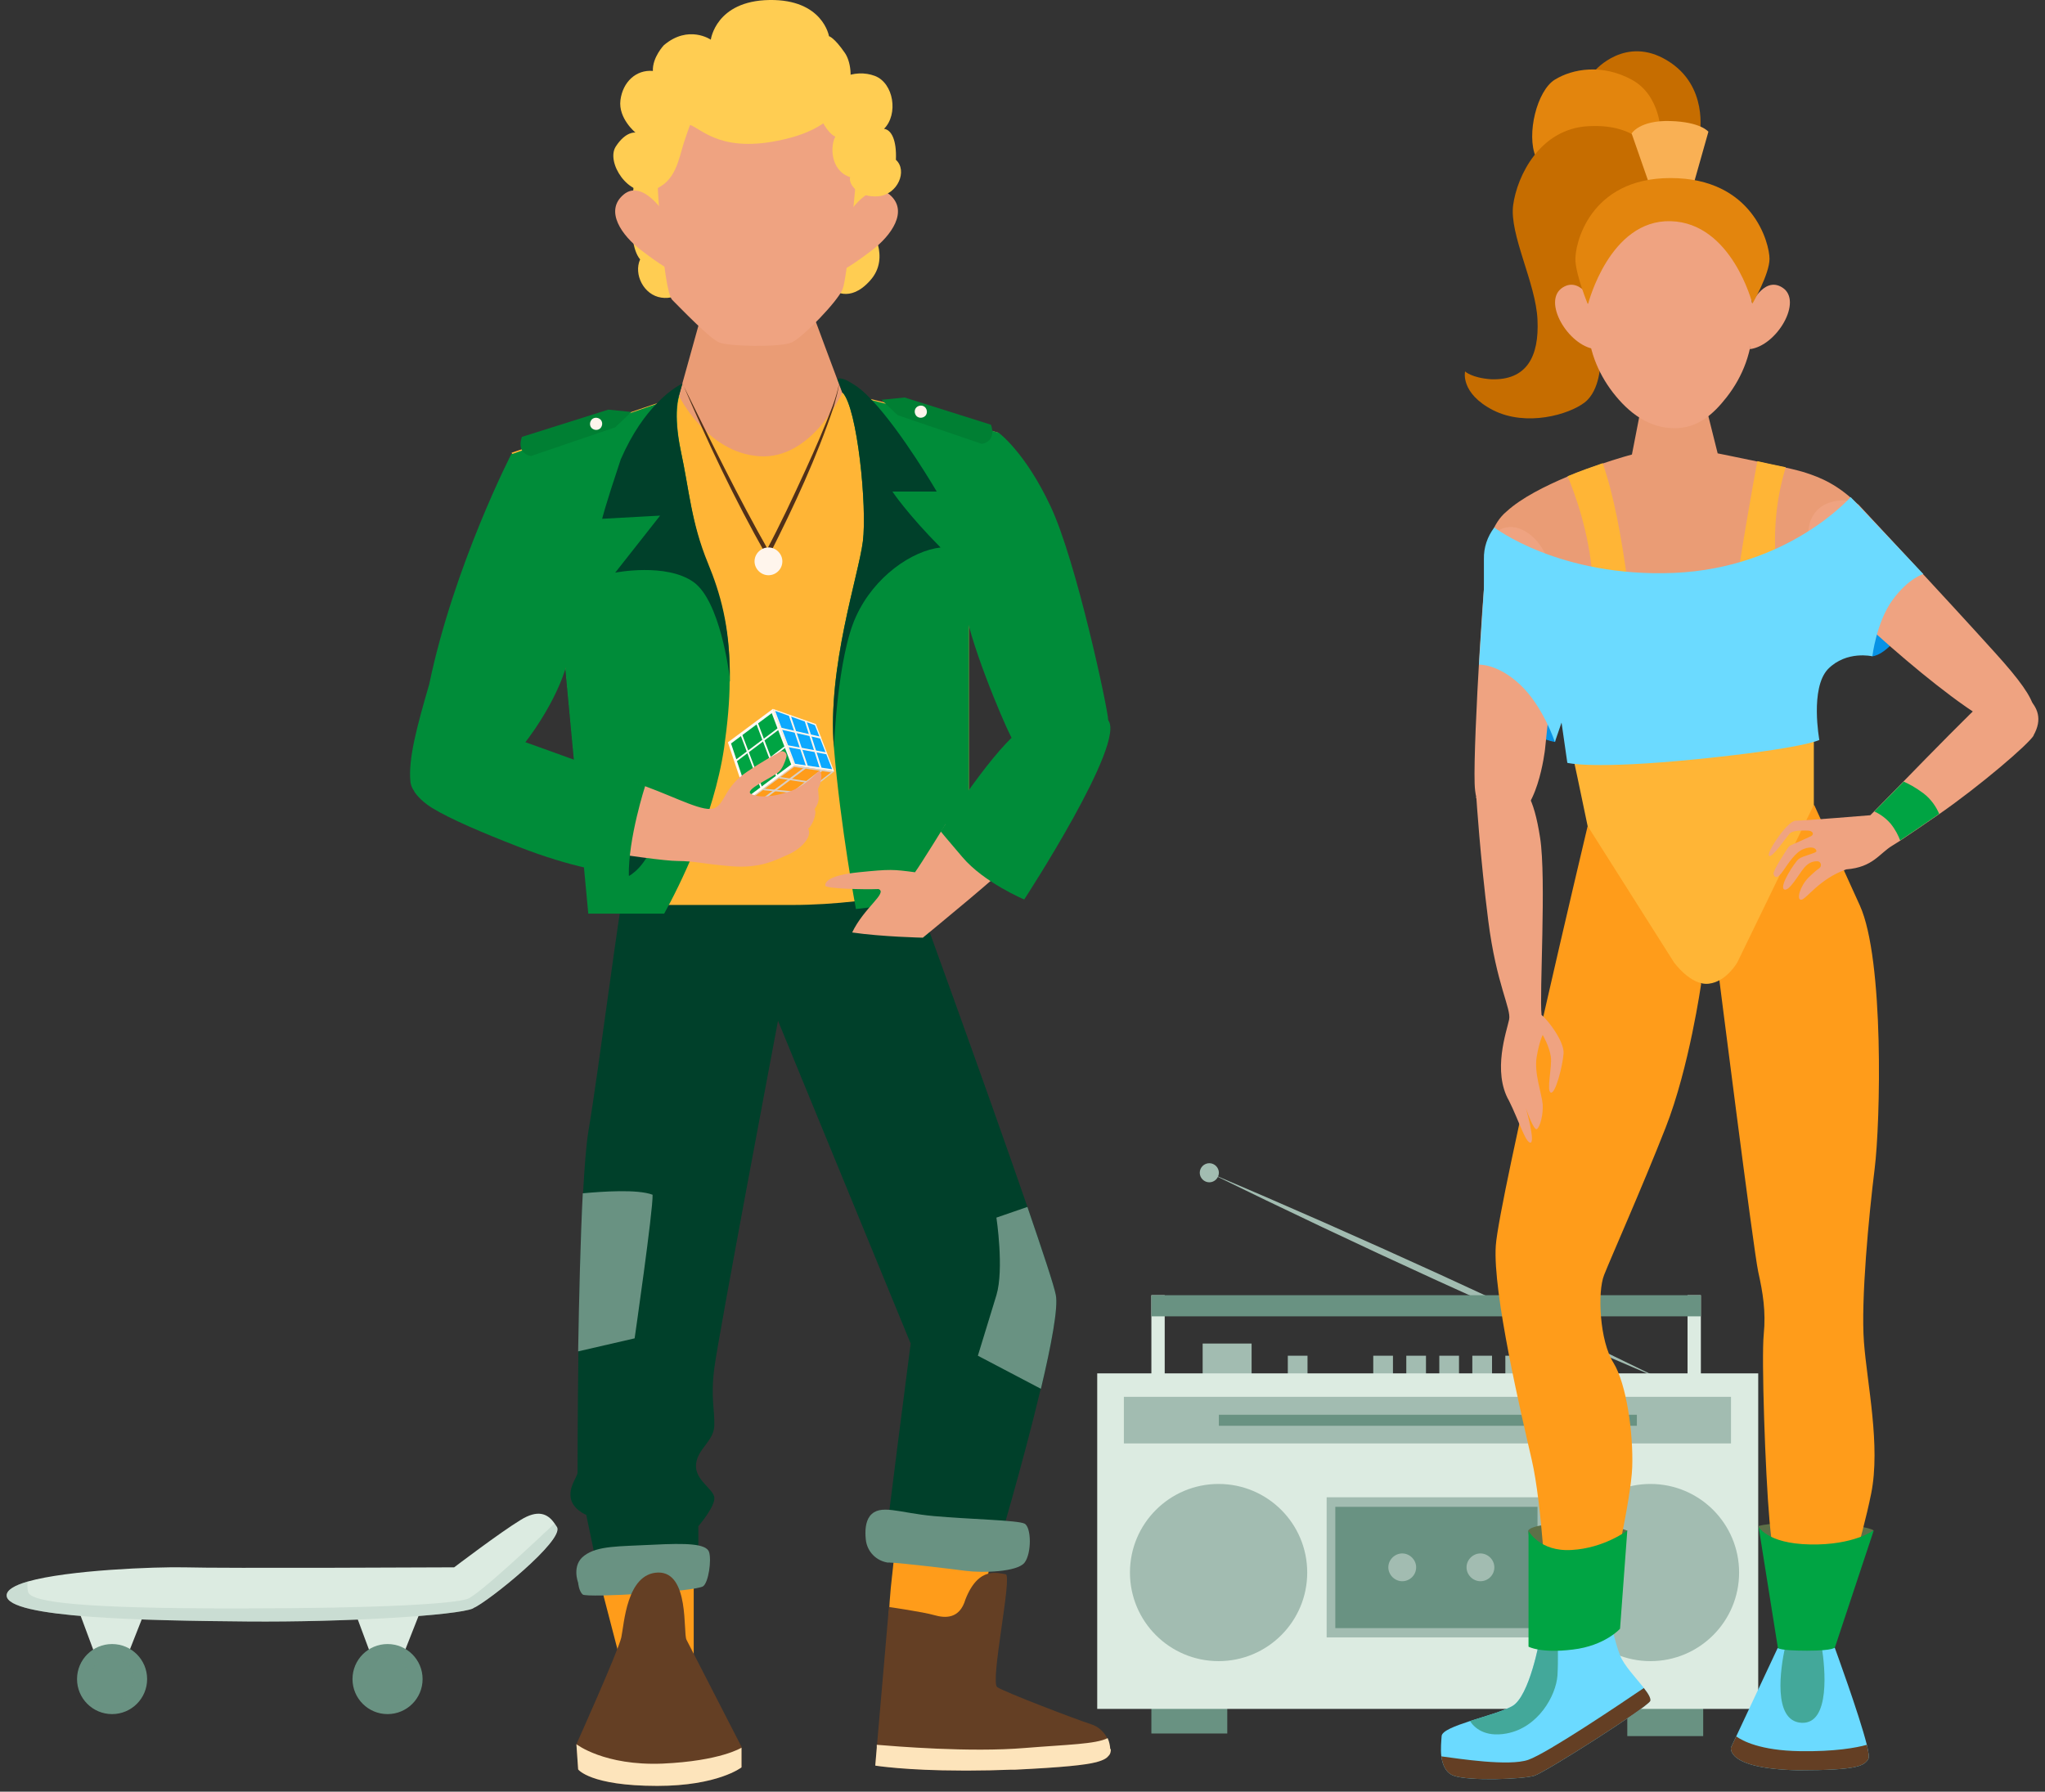
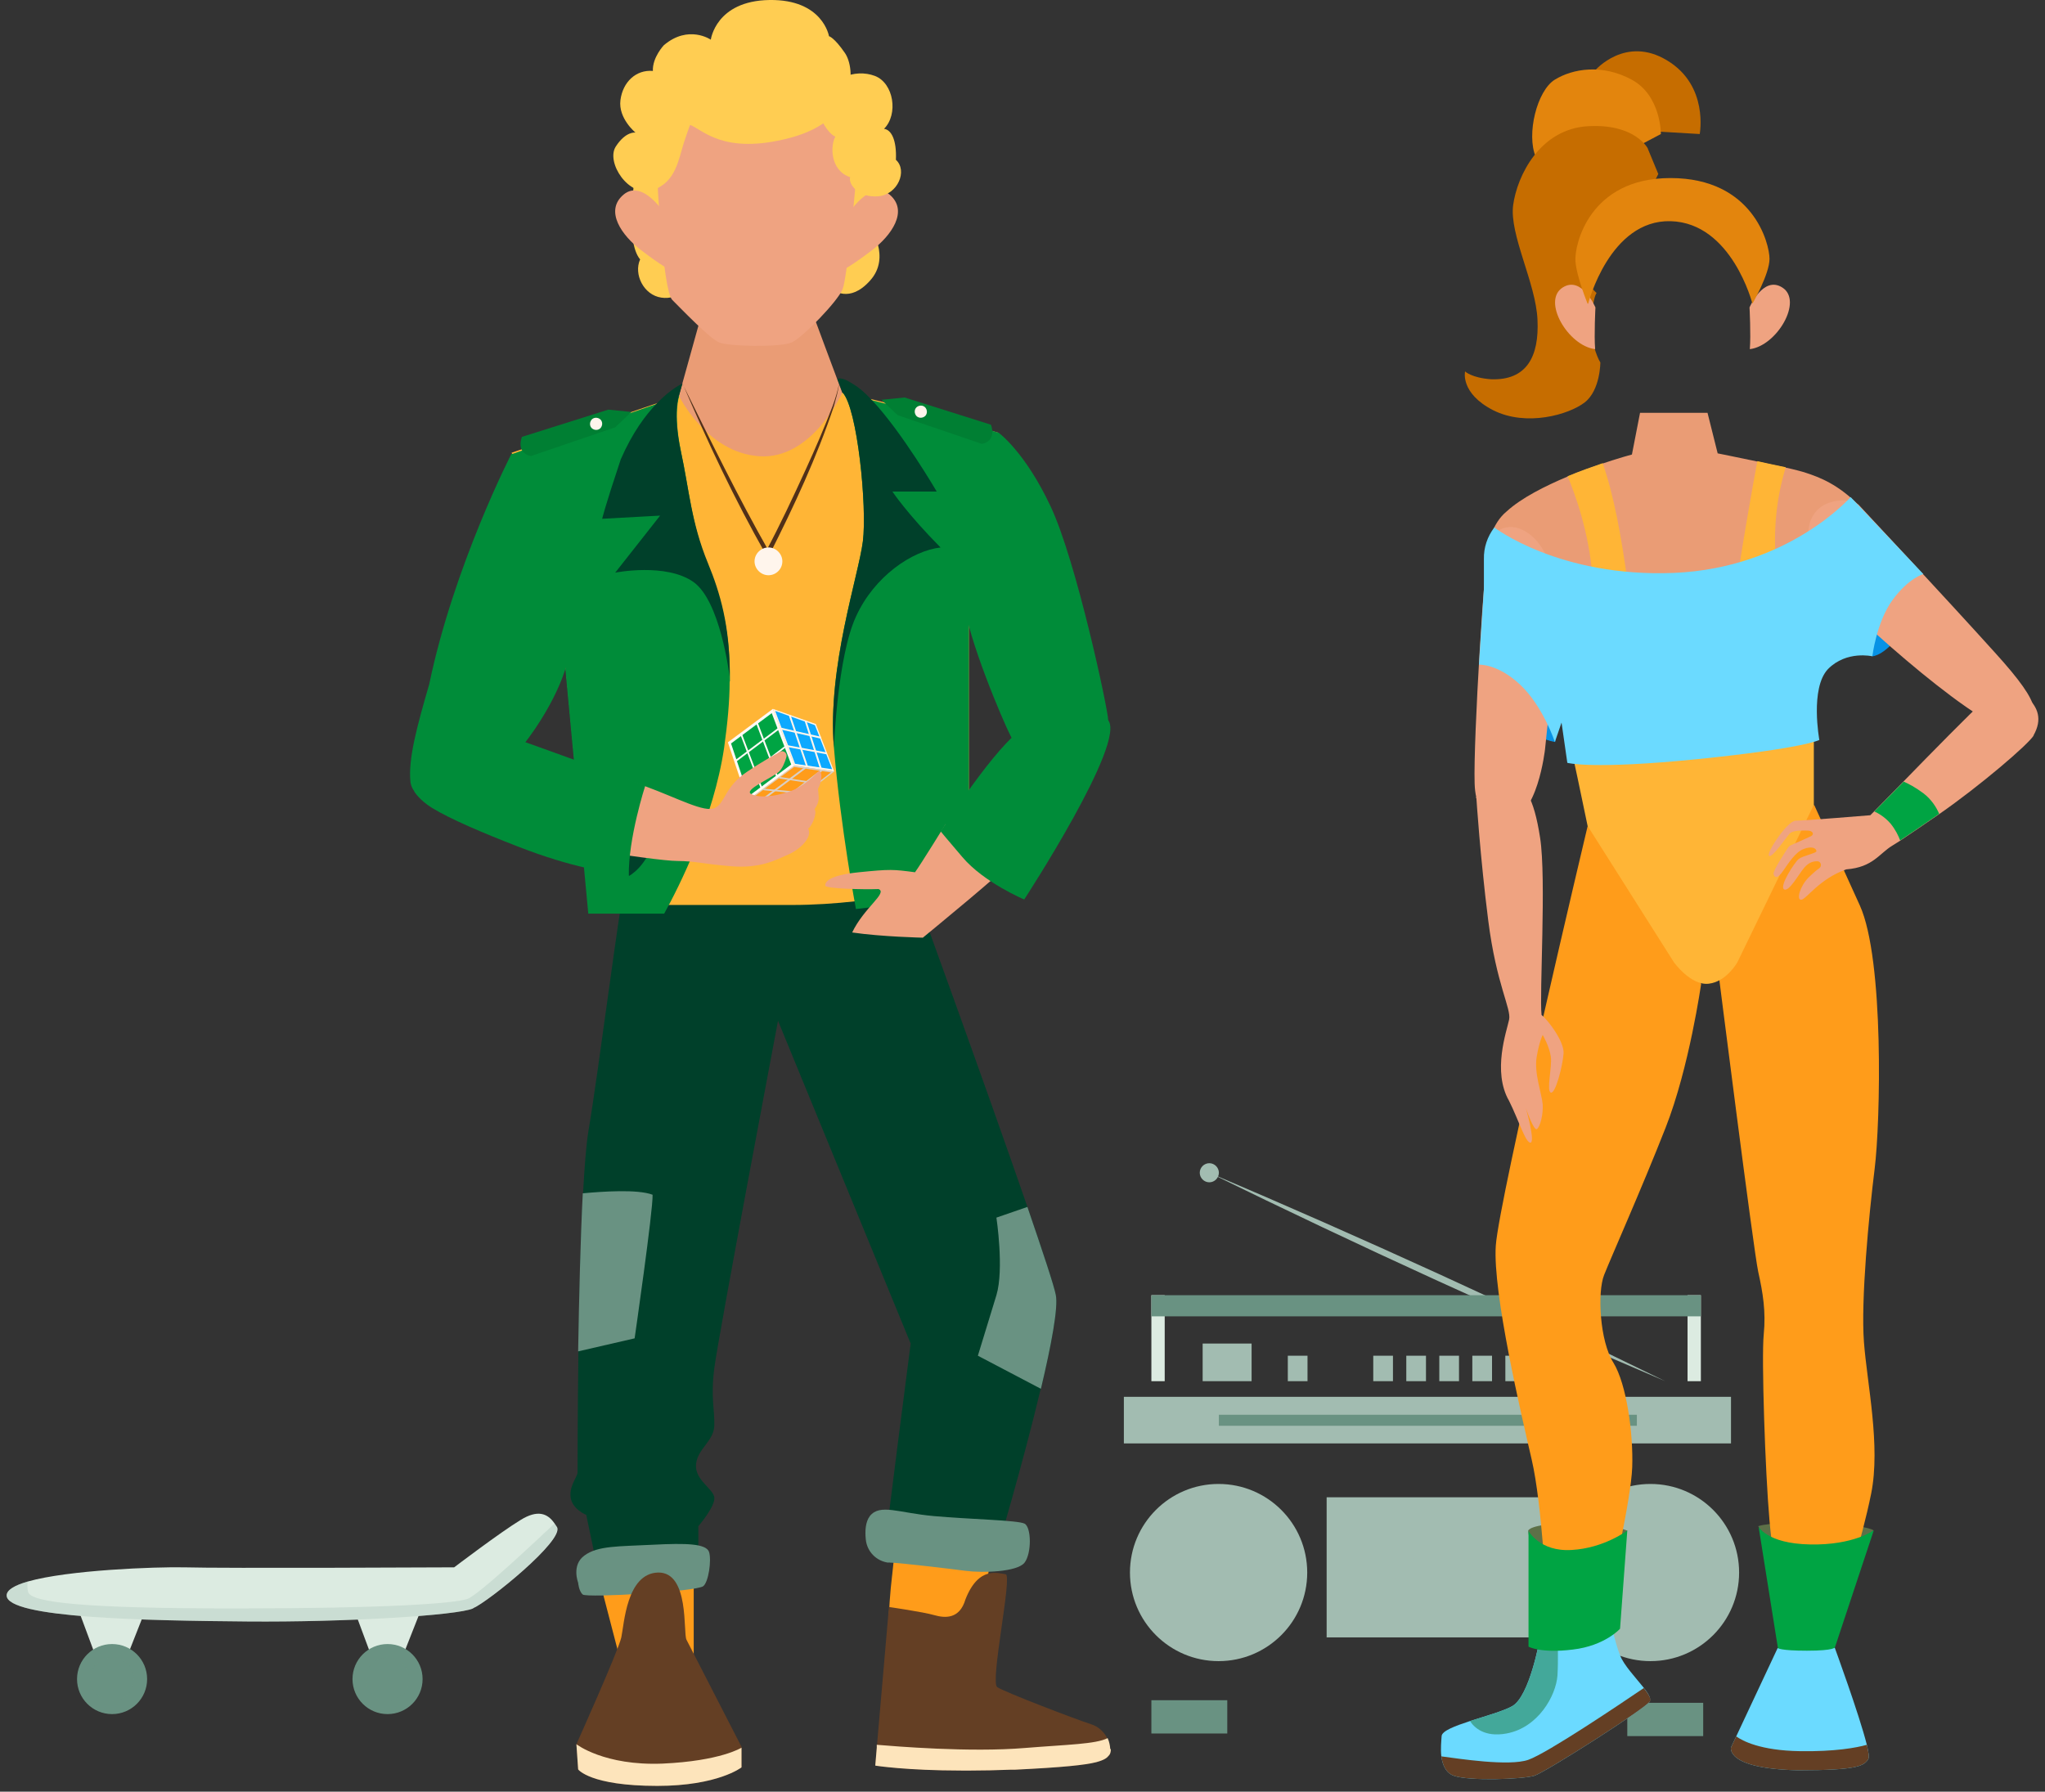
<svg xmlns="http://www.w3.org/2000/svg" width="202" height="177" viewBox="0 0 202 177" fill="none">
  <rect x="0" y="0" width="202" height="177" fill="#333333" stroke="none" />
  <g id="Group">
    <g id="Modo_de_aislamiento">
      <g id="Group_2">
        <g id="Group_3">
          <path id="Vector" d="M119.453 115.857C134.589 122.292 149.725 129.213 164.489 136.448C149.353 130.014 134.217 123.093 119.453 115.857Z" fill="#A2BCB1" />
          <path id="Vector_2" d="M115.047 127.954H113.731V136.448H115.047V127.954Z" fill="#DCEBE1" />
          <path id="Vector_3" d="M168.008 127.954H166.692V136.448H168.008V127.954Z" fill="#DCEBE1" />
          <path id="Vector_4" d="M123.63 132.73H118.795V136.448H123.63V132.73Z" fill="#A2BCB1" />
          <path id="Vector_5" d="M129.153 133.932H127.207V136.448H129.153V133.932Z" fill="#A2BCB1" />
          <path id="Vector_6" d="M137.593 133.932H135.647V136.448H137.593V133.932Z" fill="#A2BCB1" />
          <path id="Vector_7" d="M140.855 133.932H138.91V136.448H140.855V133.932Z" fill="#A2BCB1" />
          <path id="Vector_8" d="M144.117 133.932H142.171V136.448H144.117V133.932Z" fill="#A2BCB1" />
          <path id="Vector_9" d="M147.379 133.932H145.433V136.448H147.379V133.932Z" fill="#A2BCB1" />
          <path id="Vector_10" d="M150.64 133.932H148.695V136.448H150.64V133.932Z" fill="#A2BCB1" />
          <path id="Vector_11" d="M121.227 167.965H113.731V171.254H121.227V167.965Z" fill="#699282" />
          <path id="Vector_12" d="M168.237 168.222H160.74V171.511H168.237V168.222Z" fill="#699282" />
-           <path id="Vector_13" d="M173.673 135.676H108.381V168.823H173.673V135.676Z" fill="#DCEBE1" />
          <path id="Vector_14" d="M129.124 155.352C129.124 160.186 125.205 164.104 120.369 164.104C115.534 164.104 111.614 160.186 111.614 155.352C111.614 150.519 115.534 146.601 120.369 146.601C125.205 146.601 129.124 150.519 129.124 155.352Z" fill="#A2BCB1" />
          <path id="Vector_15" d="M171.785 155.352C171.785 160.186 167.865 164.104 163.029 164.104C158.194 164.104 154.274 160.186 154.274 155.352C154.274 150.519 158.194 146.601 163.029 146.601C167.865 146.601 171.785 150.519 171.785 155.352Z" fill="#A2BCB1" />
          <path id="Vector_16" d="M152.672 147.917H131.042V161.759H152.672V147.917Z" fill="#A2BCB1" />
-           <path id="Vector_17" d="M151.871 148.86H131.899V160.843H151.871V148.86Z" fill="#699282" />
          <path id="Vector_18" d="M139.883 154.838C139.883 155.61 139.253 156.21 138.509 156.21C137.765 156.21 137.136 155.581 137.136 154.838C137.136 154.094 137.765 153.465 138.509 153.465C139.253 153.465 139.883 154.094 139.883 154.838Z" fill="#A2BCB1" />
          <path id="Vector_19" d="M147.608 154.838C147.608 155.61 146.978 156.21 146.234 156.21C145.49 156.21 144.861 155.581 144.861 154.838C144.861 154.094 145.49 153.465 146.234 153.465C146.978 153.465 147.608 154.094 147.608 154.838Z" fill="#A2BCB1" />
          <path id="Vector_20" d="M170.984 137.993H111.013V142.597H170.984V137.993Z" fill="#A2BCB1" />
          <path id="Vector_21" d="M161.685 139.766H120.397V140.853H161.685V139.766Z" fill="#699282" />
          <path id="Vector_22" d="M168.008 127.954H113.731V130.042H168.008V127.954Z" fill="#699282" />
          <path id="Vector_23" d="M120.398 115.857C120.398 116.372 119.968 116.801 119.453 116.801C118.938 116.801 118.509 116.372 118.509 115.857C118.509 115.342 118.938 114.913 119.453 114.913C119.968 114.913 120.398 115.342 120.398 115.857Z" fill="#A2BCB1" />
        </g>
        <g id="Group_4">
          <path id="Vector_24" d="M39.969 163.131H36.507L35.105 159.356H41.457L39.969 163.131Z" fill="#DCEBE1" />
          <path id="Vector_25" d="M38.281 169.337C40.193 169.337 41.743 167.788 41.743 165.877C41.743 163.966 40.193 162.416 38.281 162.416C36.369 162.416 34.819 163.966 34.819 165.877C34.819 167.788 36.369 169.337 38.281 169.337Z" fill="#699282" />
          <g id="Group_5" style="mix-blend-mode:multiply" opacity="0.3">
            <path id="Vector_26" d="M40.427 165.877C40.427 167.078 39.454 168.022 38.281 168.022C37.108 168.022 36.135 167.05 36.135 165.877C36.135 164.704 37.108 163.732 38.281 163.732C39.454 163.732 40.427 164.704 40.427 165.877Z" fill="#699282" />
          </g>
          <path id="Vector_27" d="M12.759 163.131H9.268L7.866 159.356H14.247L12.759 163.131Z" fill="#DCEBE1" />
          <path id="Vector_28" d="M46.721 158.899C45.205 159.585 34.218 160.272 24.404 160.186C14.59 160.1 0.656 159.871 0.656 157.612C0.656 157.068 1.457 156.611 2.744 156.239C6.75 155.095 15.362 154.78 18.195 154.838C21.915 154.952 44.861 154.838 44.861 154.838C44.861 154.838 49.411 151.377 51.442 150.147C53.073 149.146 54.075 149.461 54.79 150.519C54.876 150.634 54.933 150.748 55.019 150.862C55.763 152.149 48.266 158.212 46.75 158.87L46.721 158.899Z" fill="#DCEBE1" />
          <g id="Group_6" style="mix-blend-mode:multiply" opacity="0.3">
            <path id="Vector_29" d="M46.721 158.899C45.205 159.585 34.218 160.271 24.404 160.186C14.59 160.1 0.656 159.871 0.656 157.612C0.656 157.068 1.457 156.611 2.744 156.239C2.687 156.525 2.687 156.897 2.773 157.268C3.059 158.327 8.41 158.899 23.259 158.899C38.109 158.899 44.89 158.412 46.178 157.955C47.322 157.554 53.388 151.806 54.761 150.519C54.847 150.633 54.904 150.748 54.99 150.862C55.734 152.149 48.238 158.212 46.721 158.87V158.899Z" fill="#A2BCB1" />
          </g>
          <path id="Vector_30" d="M11.071 169.337C12.983 169.337 14.533 167.788 14.533 165.877C14.533 163.966 12.983 162.416 11.071 162.416C9.159 162.416 7.609 163.966 7.609 165.877C7.609 167.788 9.159 169.337 11.071 169.337Z" fill="#699282" />
          <g id="Group_7" style="mix-blend-mode:multiply" opacity="0.3">
            <path id="Vector_31" d="M13.216 165.877C13.216 167.078 12.244 168.022 11.07 168.022C9.897 168.022 8.925 167.05 8.925 165.877C8.925 164.704 9.897 163.732 11.07 163.732C12.244 163.732 13.216 164.704 13.216 165.877Z" fill="#699282" />
          </g>
        </g>
        <g id="Group_8">
          <path id="Vector_32" d="M88.123 155.638L88.581 151.291L98.08 152.721L96.564 161.759L87.751 161.93V160.7C87.808 159.013 87.923 157.297 88.123 155.61V155.638Z" fill="#FF9C1A" />
          <path id="Vector_33" d="M59.368 156.697L61.399 164.504L68.524 164.104V155.839L59.368 156.697Z" fill="#FF9C1A" />
          <path id="Vector_34" d="M102.801 137.192C101.056 144.57 98.395 153.465 98.395 153.465C98.395 153.465 87.551 152.607 87.465 152.578C87.379 152.578 89.954 132.73 89.954 132.73L76.85 100.842C76.85 100.842 70.898 132.301 70.555 135.19C70.183 138.078 70.612 139.308 70.555 140.853C70.498 142.397 68.896 143.112 68.752 144.656C68.609 146.201 70.441 147.059 70.555 147.917C70.698 148.775 68.981 150.776 68.981 150.776V154.695L58.996 154.838L57.909 149.661C57.909 149.661 56.507 149.089 56.364 147.917C56.22 146.744 57.079 145.857 57.05 145.428C57.05 145.257 57.05 139.909 57.136 133.474C57.222 128.269 57.365 122.377 57.594 117.859C57.737 115.228 57.909 113.083 58.109 111.824C59.139 105.79 61.342 88.23 61.628 88.087L89.983 87C89.983 87 97.307 107.105 101.485 119.232C103.001 123.664 104.117 127.011 104.289 127.926C104.546 129.184 103.831 132.931 102.83 137.163L102.801 137.192Z" fill="#00402A" />
          <path id="Vector_35" d="M69.21 31.375L66.864 39.812C66.435 38.41 68.323 45.932 75.476 46.218C81.513 46.132 83.43 39.669 83.202 38.811C82.601 37.238 80.283 30.974 80.283 30.974L69.21 31.403V31.375Z" fill="#EA9C75" />
          <path id="Vector_36" d="M62.715 17.533C62.715 17.533 61.685 23.796 63.23 25.626C62.572 27.085 63.574 29.144 65.319 29.401C67.064 29.659 67.808 28.286 67.808 28.286L82.257 28.601C82.257 28.601 83.888 30.031 85.948 27.714C88.037 25.398 85.948 22.452 85.948 22.452C85.948 22.452 86.607 18.305 86.235 16.932C85.863 15.559 83.917 8.181 73.102 8.982C66.836 10.04 63.517 13.329 62.715 17.561V17.533Z" fill="#FFCD52" />
          <path id="Vector_37" d="M64.918 17.561C64.918 17.561 65.462 28.686 66.406 29.63C67.35 30.574 70.097 33.434 71.041 33.834C71.986 34.235 77.107 34.321 78.195 33.834C79.282 33.348 82.744 29.773 83.23 28.572C83.717 27.371 84.575 17.533 84.575 17.533C84.575 17.533 84.861 9.954 74.761 9.897C64.661 9.84 64.947 17.533 64.947 17.533L64.918 17.561Z" fill="#EFA381" />
          <path id="Vector_38" d="M65.777 21.279C65.777 21.279 63.517 17.619 61.6 19.22C59.654 20.85 61.485 23.31 63.288 24.683C65.205 26.17 66.263 26.713 66.263 26.713L65.806 21.251L65.777 21.279Z" fill="#EFA381" />
          <path id="Vector_39" d="M83.688 21.279C83.688 21.279 85.948 17.619 87.865 19.22C89.811 20.85 87.98 23.31 86.177 24.683C84.26 26.17 83.202 26.713 83.202 26.713L83.659 21.251L83.688 21.279Z" fill="#EFA381" />
          <path id="Vector_40" d="M68.123 12.328C69.325 12.7 71.356 15.388 78.052 13.615C84.747 11.842 84.518 6.779 83.459 5.235C82.401 3.691 81.886 3.576 81.886 3.576C81.886 3.576 81.285 -0.084 75.992 0.001C70.698 0.087 70.212 3.92 70.212 3.92C70.212 3.92 68.009 2.404 65.577 4.463C65.577 4.463 64.432 5.664 64.489 7.008C62.83 6.865 61.514 8.095 61.285 9.897C61.056 11.699 62.773 13.1 62.773 13.1C62.773 13.1 61.828 12.928 60.827 14.473C59.826 16.017 62.086 19.535 64.432 18.791C66.778 18.048 67.036 15.674 67.551 14.101C67.923 12.957 68.18 12.299 68.18 12.299L68.123 12.328Z" fill="#FFCD52" />
          <path id="Vector_41" d="M80.655 10.812C80.655 10.812 81.514 13.071 82.515 13.5C82.029 14.301 81.943 16.818 83.974 17.504C83.774 18.162 84.775 19.563 86.75 19.392C88.695 19.22 89.668 16.846 88.495 15.788C88.581 13.815 88.037 12.814 87.322 12.728C88.752 11.298 88.295 8.209 86.406 7.495C84.489 6.78 81.743 7.58 80.655 10.783V10.812Z" fill="#FFCD52" />
          <path id="Vector_42" d="M95.705 57.6V87.086C95.705 87.086 90.698 88.373 84.546 89.031C82.515 89.26 80.34 89.403 78.223 89.403C74.16 89.403 69.468 89.403 65.605 89.403C61.313 89.403 58.109 89.403 58.109 89.403L55.849 65.637C55.849 65.637 56.879 62.319 55.849 56.914C54.818 51.509 50.527 44.731 50.527 44.731L67.064 39.097C67.064 39.097 69.782 44.731 75.019 45.074C80.255 45.417 83.202 38.782 83.202 38.782C83.202 38.782 92.415 40.813 98.624 42.757C99.997 45.102 95.677 57.6 95.677 57.6H95.705Z" fill="#FFB536" />
          <g id="Group_9">
            <g id="Group_10">
              <path id="Vector_43" d="M78.466 75.635L73.82 79.074L71.898 73.335L76.344 70.03L78.466 75.635Z" fill="#FFFAF6" />
              <path id="Vector_44" d="M78.153 75.523L73.954 78.65L72.211 73.447L76.232 70.454L78.153 75.523Z" fill="#00A443" />
              <path id="Vector_45" d="M82.398 76.216L78.466 75.635L76.344 70.03L80.589 71.526L82.398 76.216Z" fill="#FFF5EC" />
              <path id="Vector_46" d="M82.197 75.992L78.533 75.456L76.567 70.231L80.499 71.638L82.197 75.992Z" fill="#0DA9FF" />
              <path id="Vector_47" d="M78.466 75.635L82.398 76.216L78.466 79.275L73.82 79.074L78.466 75.635Z" fill="#D8CFC7" />
              <path id="Vector_48" d="M78.444 75.769L82.085 76.305L78.444 79.141L74.132 78.962L78.444 75.769Z" fill="#FF9C1A" />
              <path id="Vector_49" d="M79.516 78.448L75.45 78.069C75.45 78.069 75.361 78.024 75.383 77.98C75.383 77.935 75.428 77.89 75.473 77.913L79.538 78.292C79.538 78.292 79.628 78.337 79.606 78.382C79.606 78.426 79.561 78.448 79.516 78.448Z" fill="#D8CFC7" />
              <path id="Vector_50" d="M75.182 78.002L73.149 72.62L73.306 72.553L75.339 77.935L75.182 78.002Z" fill="#FFFAF6" />
              <path id="Vector_51" d="M74.805 71.263L74.638 71.326L76.671 76.716L76.839 76.653L74.805 71.263Z" fill="#FFFAF6" />
              <path id="Vector_52" d="M73.35 77.087L73.261 76.953L77.483 73.737L77.573 73.871L73.35 77.087Z" fill="#FFFAF6" />
              <path id="Vector_53" d="M76.843 71.924L72.559 75.146L72.666 75.288L76.951 72.067L76.843 71.924Z" fill="#FFFAF6" />
              <path id="Vector_54" d="M77.151 71.893L77.112 72.067L81.055 72.963L81.094 72.789L77.151 71.893Z" fill="#FFF5EC" />
              <path id="Vector_55" d="M77.775 73.618L77.742 73.793L81.63 74.513L81.663 74.338L77.775 73.618Z" fill="#FFF5EC" />
              <path id="Vector_56" d="M78.091 70.632L77.922 70.689L79.649 75.786L79.819 75.729L78.091 70.632Z" fill="#FFF5EC" />
              <path id="Vector_57" d="M79.652 71.176L79.482 71.23L81.008 75.994L81.178 75.939L79.652 71.176Z" fill="#FFF5EC" />
              <path id="Vector_58" d="M79.481 75.785L75.142 79.01L75.249 79.153L79.588 75.929L79.481 75.785Z" fill="#D8CFC7" />
              <path id="Vector_59" d="M81.126 76.019L77.163 79.074L77.272 79.216L81.235 76.161L81.126 76.019Z" fill="#D8CFC7" />
              <path id="Vector_60" d="M80.723 77.488L76.992 76.908C76.992 76.908 76.925 76.863 76.925 76.819C76.925 76.774 76.969 76.751 77.014 76.751L80.745 77.332C80.745 77.332 80.812 77.377 80.812 77.421C80.812 77.466 80.767 77.488 80.723 77.488Z" fill="#D8CFC7" />
            </g>
          </g>
          <path id="Vector_61" d="M72.072 67.324C72.072 69.24 71.871 71.414 71.528 73.873C70.498 80.794 67.093 87.572 65.605 90.261C61.313 90.261 58.109 90.261 58.109 90.261L55.849 66.123C55.849 66.123 56.879 62.748 55.849 57.257C54.818 51.766 50.527 44.874 50.527 44.874L64.89 39.897L67.093 39.125C67.093 39.125 66.463 40.755 67.265 44.616C68.094 48.477 68.295 51.823 69.954 55.913C71.156 58.887 72.157 62.291 72.1 67.324H72.072Z" fill="#008C39" />
          <path id="Vector_62" d="M62.115 86.543C62.115 86.543 64.003 85.599 64.718 82.567C65.434 79.507 63.746 77.677 63.746 77.677C63.746 77.677 62.515 79.135 61.857 82.11C61.17 85.084 62.115 86.543 62.115 86.543Z" fill="#00402A" />
          <path id="Vector_63" d="M72.072 66.866C72.014 66.437 71.127 59.402 68.524 57.514C65.806 55.57 60.77 56.571 60.77 56.571L65.205 50.937L59.482 51.251C59.482 51.251 59.683 50.279 61.314 45.388C62.458 42.757 63.774 40.984 64.89 39.84C66.321 38.353 67.408 37.895 67.408 37.895L67.065 39.097C67.065 39.097 66.435 40.698 67.236 44.502C68.066 48.306 68.266 51.594 69.926 55.627C71.127 58.544 72.129 61.89 72.072 66.866Z" fill="#00402A" />
          <path id="Vector_64" d="M95.705 57.886V87.83C95.705 87.83 90.698 89.145 84.547 89.803C84.547 89.803 83.03 81.767 82.372 73.845C81.714 65.923 84.804 56.885 85.233 53.482C85.662 50.079 84.69 40.298 83.23 38.782C83.23 38.782 84.403 39.097 86.177 39.554C89.096 40.326 94.79 41.528 98.652 42.757C100.026 45.131 95.705 57.886 95.705 57.886Z" fill="#008C39" />
          <path id="Vector_65" d="M92.93 54.083C90.097 54.397 86.349 56.943 84.547 60.918C82.715 64.893 82.372 73.845 82.372 73.845C81.714 65.923 84.804 56.885 85.233 53.482C85.662 50.079 84.69 40.298 83.23 38.782L82.715 37.438C82.715 37.438 83.087 37.152 84.232 37.924C84.833 38.267 85.491 38.839 86.177 39.583C89.124 42.729 92.529 48.563 92.529 48.563H88.152C88.152 48.563 89.611 50.765 92.93 54.111V54.083Z" fill="#00402A" />
          <path id="Vector_66" d="M50.527 44.816C50.527 44.816 44.833 55.884 42.401 67.581C41.199 71.728 40.312 74.96 40.541 77.219C40.77 79.507 45.319 80.708 49.983 75.618C54.647 70.527 55.849 66.066 55.849 66.066C55.849 66.066 58.939 62.005 55.047 51.537C53.502 47.59 50.498 44.788 50.498 44.788L50.527 44.816Z" fill="#008C39" />
          <path id="Vector_67" d="M48.181 72.558C48.438 72.558 60.283 76.39 63.745 77.677C67.007 78.878 69.582 80.308 70.612 79.822C71.642 79.336 71.556 77.734 73.788 76.247C75.076 75.36 76.278 74.703 77.05 74.274C77.393 74.073 77.794 74.417 77.68 74.788C77.536 75.303 77.279 75.932 76.936 76.247C76.22 76.876 73.388 78.049 74.217 78.449C75.047 78.85 76.421 78.707 77.908 78.22C79.368 77.763 80.484 76.533 80.798 76.247C81.113 75.961 81.371 76.819 80.798 77.934C80.855 78.649 81.027 79.193 80.455 79.936C80.77 80.365 80.14 81.709 79.825 81.852C80.283 82.653 79.11 83.883 77.851 84.426C76.592 84.97 75.104 85.828 72.129 85.57C69.153 85.313 68.896 85.084 66.864 85.055C64.833 85.055 50.927 82.996 46.779 81.338C42.63 79.679 41.829 79.278 40.97 78.163C41.228 74.788 44.003 72.472 48.238 72.558H48.181Z" fill="#EFA381" />
          <path id="Vector_68" d="M51.557 43.158C51.557 43.158 51.242 43.93 51.557 44.473C51.872 45.017 52.472 45.045 52.472 45.045L60.77 42.214L62.372 40.698L60.083 40.469L51.557 43.158Z" fill="#007F33" />
          <path id="Vector_69" d="M59.31 42.3C59.082 42.529 58.71 42.529 58.452 42.3C58.223 42.071 58.223 41.699 58.452 41.442C58.681 41.213 59.053 41.213 59.31 41.442C59.539 41.67 59.539 42.042 59.31 42.3Z" fill="#FFF5EC" />
          <path id="Vector_70" d="M97.88 41.956C97.88 41.956 98.195 42.729 97.88 43.272C97.565 43.816 96.964 43.844 96.964 43.844L88.667 41.013L87.064 39.497L89.353 39.268L97.88 41.956Z" fill="#007F33" />
          <path id="Vector_71" d="M90.526 41.099C90.755 41.327 91.127 41.327 91.385 41.099C91.614 40.87 91.614 40.498 91.385 40.241C91.156 40.012 90.784 40.012 90.526 40.241C90.297 40.469 90.297 40.841 90.526 41.099Z" fill="#FFF5EC" />
          <path id="Vector_72" d="M98.652 42.757C98.652 42.757 101.256 44.645 103.774 50.022C106.32 55.398 109.468 70.184 109.468 71.156C109.468 72.129 107.722 74.359 104.06 74.274C100.426 74.188 100.426 73.902 99.768 72.586C99.11 71.299 95.591 63.12 95.162 59.23C94.733 55.341 96.735 43.015 98.681 42.786L98.652 42.757Z" fill="#008C39" />
          <path id="Vector_73" d="M93.416 81.395C93.416 81.395 90.984 85.341 90.383 86.171C88.209 85.885 87.951 85.856 84.833 86.171C81.743 86.485 81.514 87.172 81.514 87.486C81.514 87.801 85.29 87.887 86.778 87.83C87.722 88.201 85.348 89.66 84.175 92.12C87.122 92.549 91.156 92.634 91.156 92.634C91.156 92.634 93.531 90.689 95.705 88.859C97.88 87.029 98.395 86.543 98.395 86.543L93.416 81.395Z" fill="#EFA381" />
          <path id="Vector_74" d="M62.687 132.216L57.107 133.503C57.193 128.298 57.336 122.406 57.565 117.887C59.454 117.716 62.973 117.458 64.461 118.03C64.518 119.546 62.687 132.216 62.687 132.216Z" fill="#699282" />
          <path id="Vector_75" d="M102.801 137.192L96.592 133.932C96.592 133.932 97.651 130.5 98.423 127.954C99.196 125.38 98.423 120.29 98.423 120.29L101.485 119.232C103.001 123.664 104.117 127.011 104.289 127.926C104.546 129.184 103.831 132.931 102.829 137.163L102.801 137.192Z" fill="#699282" />
          <path id="Vector_76" d="M57.108 156.353C57.108 156.353 56.421 154.609 57.737 153.665C59.053 152.693 61.113 152.778 64.461 152.607C67.808 152.435 69.754 152.493 70.04 153.322C70.298 154.151 69.983 156.296 69.468 156.697C68.781 157.24 57.995 157.869 57.565 157.526C57.165 157.183 57.108 156.353 57.108 156.353Z" fill="#699282" />
          <path id="Vector_77" d="M73.245 172.626V174.6C73.245 174.6 70.927 176.43 64.919 176.43C58.281 176.43 57.108 174.8 57.108 174.8L56.936 172.312C56.936 172.312 61.084 163.074 61.371 161.759C61.657 160.443 61.886 155.438 65.004 155.352C68.123 155.295 67.465 161.301 67.808 161.987C68.152 162.674 73.273 172.626 73.273 172.626H73.245Z" fill="#643F24" />
          <path id="Vector_78" d="M73.245 172.626V174.6C73.245 174.6 70.927 176.43 64.919 176.43C58.281 176.43 57.108 174.8 57.108 174.8L56.936 172.312C56.936 172.312 59.683 174.457 65.434 174.228C71.185 173.97 73.245 172.655 73.245 172.655V172.626Z" fill="#FDE4BB" />
          <path id="Vector_79" d="M87.779 154.38C86.578 154.237 85.633 153.293 85.519 152.063C85.433 151.234 85.49 150.347 85.92 149.775C86.921 148.517 88.752 149.461 92.243 149.775C95.734 150.09 100.512 150.176 101.198 150.519C101.885 150.862 101.914 153.465 101.198 154.38C100.483 155.295 97.078 155.41 95.362 155.181C93.645 154.952 88.924 154.409 88.123 154.38C88.008 154.38 87.922 154.38 87.779 154.351V154.38Z" fill="#699282" />
          <path id="Vector_80" d="M109.725 172.827C109.725 173.055 109.668 173.284 109.553 173.399C109.353 173.656 109.124 173.856 108.294 174.085C107.179 174.371 104.975 174.6 100.283 174.828C100.283 174.828 100.254 174.828 100.226 174.828C100.226 174.828 99.997 174.828 99.882 174.828C98.423 174.886 97.079 174.914 95.848 174.914C95.562 174.914 95.305 174.914 95.018 174.914C89.525 174.914 86.463 174.428 86.463 174.428V174.342L86.606 172.655V172.369L86.635 172.312L87.808 158.756C87.808 158.756 91.184 159.242 92.272 159.557C93.359 159.871 94.79 159.957 95.362 158.012C96.678 154.637 98.652 155.438 99.339 155.524C100.026 155.638 97.765 166.192 98.509 166.678C99.253 167.164 106.091 169.795 107.779 170.338C108.581 170.596 109.096 171.168 109.382 171.74C109.553 172.112 109.639 172.483 109.639 172.798L109.725 172.827Z" fill="#643F24" />
          <path id="Vector_81" d="M109.725 172.826C109.725 173.055 109.668 173.284 109.553 173.398C109.353 173.656 109.124 173.856 108.294 174.085C107.179 174.371 104.975 174.6 100.283 174.828C100.283 174.828 100.254 174.828 100.226 174.828C100.226 174.828 99.997 174.828 99.882 174.828C98.423 174.886 97.079 174.914 95.848 174.914C95.562 174.914 95.305 174.914 95.018 174.914C89.525 174.914 86.463 174.428 86.463 174.428V174.342L86.606 172.655V172.369C88.352 172.512 95.791 173.141 101.256 172.683C105.49 172.34 108.209 172.312 109.41 171.711C109.582 172.083 109.639 172.455 109.668 172.769L109.725 172.826Z" fill="#FDE4BB" />
          <path id="Vector_82" d="M63.745 77.591C63.745 77.591 62.029 82.853 62.115 86.571C59.826 86.085 56.793 85.828 51.07 83.597C47.694 82.281 44.518 80.937 42.687 79.822C41.399 79.021 40.942 78.22 40.942 78.22C40.942 78.22 40.226 75.189 43.002 73.215C45.777 71.242 48.238 72.071 50.527 72.844C52.816 73.616 63.745 77.62 63.745 77.62V77.591Z" fill="#008C39" />
          <path id="Vector_83" d="M92.93 82.11C92.93 82.11 98.538 73.358 101.113 71.957C103.688 70.556 107.522 69.011 109.439 71.128C111.356 73.244 101.17 88.859 101.17 88.859C101.17 88.859 97.193 87.201 95.047 84.655C93.33 82.653 92.901 82.11 92.901 82.11H92.93Z" fill="#008C39" />
          <g id="Group_11">
            <path id="Vector_84" d="M67.408 37.895C70.183 43.501 72.901 49.106 75.992 54.54H75.62C77.05 51.88 78.338 49.106 79.597 46.361C80.541 44.302 81.457 42.185 82.258 40.069C82.515 39.354 82.744 38.639 82.887 37.895C82.801 38.639 82.572 39.383 82.372 40.126C80.684 45.16 78.424 50.021 76.02 54.769L75.849 55.112L75.648 54.769C72.558 49.335 69.897 43.672 67.437 37.924L67.408 37.895Z" fill="#513019" />
          </g>
          <path id="Vector_85" d="M77.279 55.455C77.279 56.228 76.65 56.828 75.906 56.828C75.162 56.828 74.532 56.199 74.532 55.455C74.532 54.712 75.162 54.083 75.906 54.083C76.65 54.083 77.279 54.712 77.279 55.455Z" fill="#FFF5EC" />
        </g>
        <g id="Group_12">
          <path id="Vector_86" d="M183.658 49.936C182.828 51.423 179.853 53.739 175.361 55.455C174.216 55.884 172.986 56.285 171.67 56.599C169.695 57.086 167.521 57.429 165.175 57.572C163.658 57.657 162.17 57.629 160.768 57.514C159.567 57.429 158.394 57.257 157.306 57.057C151.212 55.97 147.035 53.739 147.035 53.739C147.035 53.739 147.378 51.709 148.809 50.536C150.268 49.192 152.614 48.02 154.846 47.076C156.076 46.561 157.306 46.132 158.308 45.789C159.996 45.217 161.198 44.902 161.198 44.902L161.999 40.784H168.665L169.667 44.788C169.667 44.788 171.527 45.16 173.558 45.589C174.502 45.789 175.504 46.018 176.362 46.189C177.278 46.389 178.022 46.59 178.365 46.704C179.767 47.162 181.569 47.848 183.658 49.964V49.936Z" fill="#EA9C75" />
          <path id="Vector_87" d="M173.673 150.776C173.673 150.776 174.503 150.348 179.367 150.462C184.231 150.576 185.06 151.177 185.06 151.177C185.06 151.177 183.63 153.179 179.081 153.093C174.531 153.007 173.673 150.748 173.673 150.748V150.776Z" fill="#5D7048" />
          <path id="Vector_88" d="M150.955 151.205C150.955 151.205 151.012 155.381 156.677 154.609C159.767 153.922 160.74 151.205 160.74 151.205C160.74 151.205 158.794 150.433 154.932 150.491C151.098 150.548 150.955 151.205 150.955 151.205Z" fill="#5D7048" />
          <path id="Vector_89" d="M153.616 73.301C153.616 73.301 150.926 72.93 148.465 70.27C145.976 67.61 146.091 65.637 146.091 65.637C146.091 65.637 148.809 65.522 151.355 68.954C153.902 72.386 153.616 73.273 153.616 73.273V73.301Z" fill="#0792E5" />
          <path id="Vector_90" d="M184.946 64.836C184.946 64.836 186.348 64.807 188.122 61.976C189.896 59.145 189.953 56.714 189.953 56.714C189.953 56.714 187.664 56.227 185.546 60.775C184.259 63.692 184.946 64.836 184.946 64.836Z" fill="#0792E5" />
          <path id="Vector_91" d="M167.893 13.243C167.893 13.243 168.809 8.467 164.688 5.979C160.568 3.462 157.564 6.951 157.564 6.951C157.564 6.951 160.797 7.609 162.142 9.468C163.458 11.327 163.086 12.957 163.086 12.957L167.922 13.243H167.893Z" fill="#C66D00" />
          <path id="Vector_92" d="M164.059 13.243C164.059 13.243 164.088 9.439 161.169 7.866C158.251 6.293 155.361 6.78 153.587 7.866C151.813 8.953 150.754 13.272 151.699 15.502C152.729 14.559 155.075 12.986 157.536 12.986C159.968 12.986 161.942 14.358 161.942 14.358L164.059 13.243Z" fill="#E3850D" />
          <path id="Vector_93" d="M162.771 14.673C162.771 14.673 161.513 12.185 156.82 12.471C152.128 12.757 149.867 17.333 149.467 20.25C149.066 23.167 151.727 28 151.87 31.604C152.042 35.207 150.812 37.609 147.264 37.466C145.347 37.323 144.717 36.694 144.717 36.694C144.717 36.694 144.202 38.839 147.493 40.526C150.783 42.185 154.989 40.956 156.534 39.754C158.079 38.553 158.079 35.808 158.079 35.808C158.079 35.808 157.135 34.349 157.221 31.861C157.307 29.373 157.707 28.944 157.707 28.944C157.707 28.944 155.819 27.314 155.99 25.197C156.162 23.081 158.194 19.992 160.225 19.192C162.256 18.362 163.029 18.705 163.029 18.705L163.802 17.19L162.771 14.701V14.673Z" fill="#C66D00" />
-           <path id="Vector_94" d="M173.158 31.604C173.158 34.692 172.156 37.181 170.554 39.24C169.209 40.956 167.693 42.3 165.404 42.3C162.886 42.3 160.883 40.813 159.281 38.725C157.822 36.809 156.82 34.406 156.82 31.604C156.82 25.712 160.025 20.907 164.86 20.907C169.696 20.907 173.158 25.684 173.158 31.604Z" fill="#EFA381" />
-           <path id="Vector_95" d="M162.943 18.276L161.169 13.186C161.169 13.186 161.942 11.87 164.975 11.956C168.008 12.042 168.752 13.014 168.752 13.014L167.264 18.276H162.915H162.943Z" fill="#F9B054" />
          <path id="Vector_96" d="M156.82 81.624C156.82 81.624 148.065 118.431 147.75 123.064C147.436 127.697 150.268 139.737 151.298 144.199C152.328 148.632 152.757 157.898 152.757 157.898L159.023 157.154C159.023 157.154 161.112 148.203 161.227 144.942C161.341 141.653 160.683 136.763 159.367 134.618C158.022 132.502 157.765 127.668 158.451 125.952C159.138 124.208 162.171 117.401 164.517 111.424C166.863 105.475 168.036 97.182 168.036 97.182L157.45 80.365L156.82 81.652V81.624Z" fill="#FF9C1A" />
          <path id="Vector_97" d="M169.695 95.723C169.695 95.723 173.215 123.579 173.672 125.638C174.13 127.697 174.445 129.556 174.216 131.844C173.987 134.132 174.359 145.428 174.788 150.233C175.217 155.066 176.133 158.413 176.133 158.413H181.884C181.884 158.413 183.887 152.235 184.831 147.545C185.775 142.826 184.431 136.734 184.116 132.587C183.801 128.441 184.602 120.061 185.174 115.457C185.747 110.852 186.119 94.779 183.715 89.46C181.312 84.169 179.195 79.507 179.195 79.507C179.195 79.507 176.019 82.739 173.558 87.915C171.126 93.063 169.724 95.723 169.724 95.723H169.695Z" fill="#FF9C1A" />
          <path id="Vector_98" d="M172.814 30.374C172.814 30.374 174.159 27.199 176.048 28.401C178.136 29.716 175.504 34.178 172.843 34.492C172.958 33.091 172.814 30.374 172.814 30.374Z" fill="#EFA381" />
          <path id="Vector_99" d="M157.593 30.374C157.593 30.374 156.248 27.199 154.36 28.401C152.271 29.716 154.903 34.178 157.564 34.492C157.45 33.091 157.593 30.374 157.593 30.374Z" fill="#EFA381" />
          <path id="Vector_100" d="M148.866 80.966C148.866 80.966 145.776 81.738 145.661 77.391C145.518 73.044 146.663 54.912 147.035 53.711C147.407 52.51 148.866 51.423 150.697 52.51C152.986 53.882 154.273 57.572 153.615 64.178C153.129 69.154 152.614 74.016 152.614 74.016C152.614 74.016 151.841 80.995 148.866 80.937V80.966Z" fill="#EFA381" />
          <path id="Vector_101" d="M145.833 78.821C145.833 78.821 146.205 84.655 147.006 90.947C147.807 97.267 149.295 99.641 149.066 100.728C148.837 101.843 147.378 105.847 149.066 108.764C150.01 110.652 150.697 112.94 151.184 112.882C151.67 112.797 150.726 109.479 150.726 109.479C150.726 109.479 151.498 111.767 151.813 111.538C152.128 111.31 152.442 110.137 152.385 109.107C152.299 108.078 151.527 106.019 151.784 104.446C152.042 102.873 152.385 102.244 152.385 102.244C152.385 102.244 153.043 103.359 153.186 104.389C153.329 105.418 152.729 107.763 153.186 107.935C153.644 108.106 154.36 105.275 154.445 104.074C154.531 102.901 152.9 100.756 152.271 100.27C152.042 98.211 152.757 86.829 152.128 82.767C151.498 78.706 150.583 77.391 149.152 77.248C147.722 77.076 146.234 77.877 145.776 78.821H145.833Z" fill="#EFA381" />
          <path id="Vector_102" d="M183.658 49.936C183.658 49.936 192.07 58.944 197.049 64.464C202.027 69.955 201.598 70.956 199.137 72.072C196.677 73.158 182.686 60.575 180.969 58.344C179.223 56.113 177.593 52.538 179.424 50.479C180.597 49.163 183 49.221 183.658 49.936Z" fill="#EFA381" />
          <path id="Vector_103" d="M179.166 67.353V79.507L171.613 95.065C171.613 95.065 170.554 96.981 168.78 97.182C167.006 97.382 165.347 95.065 165.347 95.065L156.82 81.595C156.82 81.595 154.989 72.701 154.245 69.698C157.02 65.665 157.593 61.061 157.307 57.028C156.963 52.481 155.504 48.62 154.846 47.047C156.076 46.532 157.307 46.103 158.308 45.76C159.424 48.963 160.139 52.939 160.769 57.486C160.912 58.515 161.055 59.574 161.198 60.66C162.028 67.095 170.64 66.094 171.098 61.147C171.212 60.003 171.412 58.401 171.698 56.599C172.299 52.71 173.129 47.991 173.587 45.56C174.531 45.76 175.532 45.989 176.391 46.161C175.389 49.45 175.189 52.624 175.418 55.427C175.99 62.405 179.195 67.353 179.195 67.353H179.166Z" fill="#FFB536" />
          <path id="Vector_104" d="M146.062 65.665C146.062 65.665 147.893 65.522 150.154 67.639C152.414 69.755 153.587 73.301 153.587 73.301L154.245 71.385L154.817 75.36C154.817 75.36 157.221 76.047 167.721 74.989C178.193 73.93 179.71 73.101 179.71 73.101C179.71 73.101 178.766 67.982 180.568 66.094C182.399 64.235 184.946 64.836 184.946 64.836C184.946 64.836 185.346 61.461 186.949 59.259C188.551 57.086 189.982 56.714 189.982 56.714L182.8 49.106C182.8 49.106 176.677 56.113 165.347 56.599C154.016 57.057 147.607 52.109 147.607 52.109C146.92 52.996 146.548 54.111 146.577 55.227V58.172L146.091 65.665H146.062Z" fill="#6BDAFF" />
          <path id="Vector_105" d="M163 168.05C162.657 168.708 152.7 175.057 151.556 175.429C150.411 175.772 145.147 175.972 143.601 175.429C142.8 175.143 142.486 174.342 142.371 173.513C142.285 172.769 142.371 171.969 142.4 171.511C142.428 170.996 143.716 170.51 145.204 170.024C146.72 169.538 148.466 169.051 149.352 168.565C151.098 167.621 152.099 161.902 152.099 161.902L153.845 161.444L159.109 160.1C159.109 160.1 159.424 161.987 160.025 163.532C160.397 164.504 161.57 165.734 162.342 166.706C162.8 167.278 163.086 167.764 162.972 168.022L163 168.05Z" fill="#6BDAFF" />
          <path id="Vector_106" d="M163 168.05C162.657 168.708 152.7 175.057 151.556 175.429C150.411 175.772 145.146 175.972 143.601 175.429C142.8 175.143 142.486 174.342 142.371 173.513C144.116 173.742 149.038 174.514 150.955 173.856C152.843 173.198 160.139 168.279 162.371 166.763C162.829 167.335 163.115 167.822 163 168.079V168.05Z" fill="#643F24" />
          <path id="Vector_107" d="M153.844 165.505C153.701 167.536 151.927 170.682 148.809 171.253C146.634 171.654 145.604 170.653 145.204 170.024C146.72 169.538 148.465 169.051 149.352 168.565C151.098 167.621 152.099 161.902 152.099 161.902L153.844 161.444C153.873 162.302 153.93 164.018 153.844 165.476V165.505Z" fill="#43A89A" />
          <path id="Vector_108" d="M184.574 173.77C184.087 174.428 183.687 174.886 177.621 174.886C170.411 174.743 170.983 172.626 170.983 172.626L171.498 171.54L175.589 162.817H176.305L179.967 162.76H181.226C181.226 162.76 183.658 169.395 184.402 172.369C184.574 173.113 184.659 173.627 184.545 173.742L184.574 173.77Z" fill="#6BDAFF" />
          <path id="Vector_109" d="M184.574 173.77C184.087 174.428 183.687 174.886 177.621 174.886C170.411 174.743 170.983 172.626 170.983 172.626L171.498 171.54C172.099 171.969 173.873 172.941 177.793 172.998C181.255 173.055 183.401 172.655 184.402 172.369C184.574 173.112 184.659 173.627 184.545 173.742L184.574 173.77Z" fill="#643F24" />
-           <path id="Vector_110" d="M177.936 170.195C175.046 170.024 175.905 164.676 176.305 162.817H179.967C180.254 164.647 180.854 170.367 177.936 170.195Z" fill="#43A89A" />
          <path id="Vector_111" d="M200.911 72.615C200.425 73.501 195.475 77.706 191.555 80.422C189.982 81.509 188.551 82.482 187.693 83.054C187.321 83.282 187.063 83.454 186.92 83.54C185.633 84.312 185.003 85.685 182.371 85.885C179.681 86.829 178.394 88.888 177.907 88.888C177.421 88.888 177.821 87.544 178.594 86.743C179.052 86.285 179.452 85.942 179.71 85.771C179.939 85.599 179.91 85.227 179.653 85.113C179.624 85.113 179.567 85.084 179.51 85.084C179.109 85.084 178.708 85.17 178.222 85.713C177.736 86.257 176.706 88.173 176.219 87.858C175.733 87.544 177.278 85.17 177.678 84.855C178.079 84.541 179.452 84.283 179.424 84.083C179.395 83.769 178.937 83.568 178.136 83.883C177.335 84.198 176.677 85.256 176.133 86.028C175.59 86.829 175.275 86.743 175.189 86.343C175.132 85.999 176.248 84.312 176.62 83.74C176.706 83.626 176.791 83.54 176.934 83.483C177.392 83.282 178.565 82.768 178.909 82.596C179.223 82.424 179.08 82.053 178.537 82.053C178.022 82.053 177.049 81.996 176.734 82.396C176.391 82.796 174.989 84.855 174.731 84.541C174.474 84.226 176.563 81.08 177.364 81.08C178.165 81.08 184.746 80.537 184.746 80.537C184.746 80.537 184.86 80.422 185.06 80.222C185.575 79.707 186.663 78.592 187.95 77.277C190.84 74.302 194.788 70.298 195.675 69.526C197.106 68.268 199.137 67.868 200.225 68.868C201.312 69.869 201.77 71.071 200.854 72.672L200.911 72.615Z" fill="#EFA381" />
          <path id="Vector_112" d="M156.82 30.002C156.82 30.002 155.733 27.371 155.618 25.798C155.504 24.225 156.963 17.59 165.003 17.59C173.158 17.59 174.788 24.053 174.788 25.569C174.788 27.085 173.1 30.002 173.1 30.002C173.1 30.002 171.069 22.023 165.032 21.851C158.995 21.68 156.877 30.002 156.877 30.002H156.82Z" fill="#E3850D" />
          <path id="Vector_113" d="M150.955 151.206C150.955 151.206 152.07 153.322 155.246 153.122C158.422 152.95 160.74 151.206 160.74 151.206L160.025 160.901C160.025 160.901 158.537 162.588 155.361 162.96C152.185 163.36 150.983 162.674 150.983 162.674V151.206H150.955Z" fill="#00A443" />
          <path id="Vector_114" d="M173.673 150.776C173.673 150.776 174.474 152.492 178.794 152.578C183.115 152.664 185.089 151.177 185.089 151.177L181.255 162.731C181.255 162.731 181.255 163.074 178.48 163.074C175.847 163.074 175.618 162.817 175.618 162.817L173.701 150.776H173.673Z" fill="#00A443" />
          <path id="Vector_115" d="M191.555 80.394C189.981 81.481 188.551 82.453 187.692 83.025C187.521 82.567 187.235 81.967 186.748 81.366C186.176 80.708 185.575 80.365 185.146 80.165C185.661 79.65 186.748 78.535 188.036 77.219C188.522 77.419 189.209 77.791 189.981 78.363C190.783 78.964 191.298 79.793 191.555 80.422V80.394Z" fill="#00A443" />
        </g>
      </g>
    </g>
  </g>
</svg>